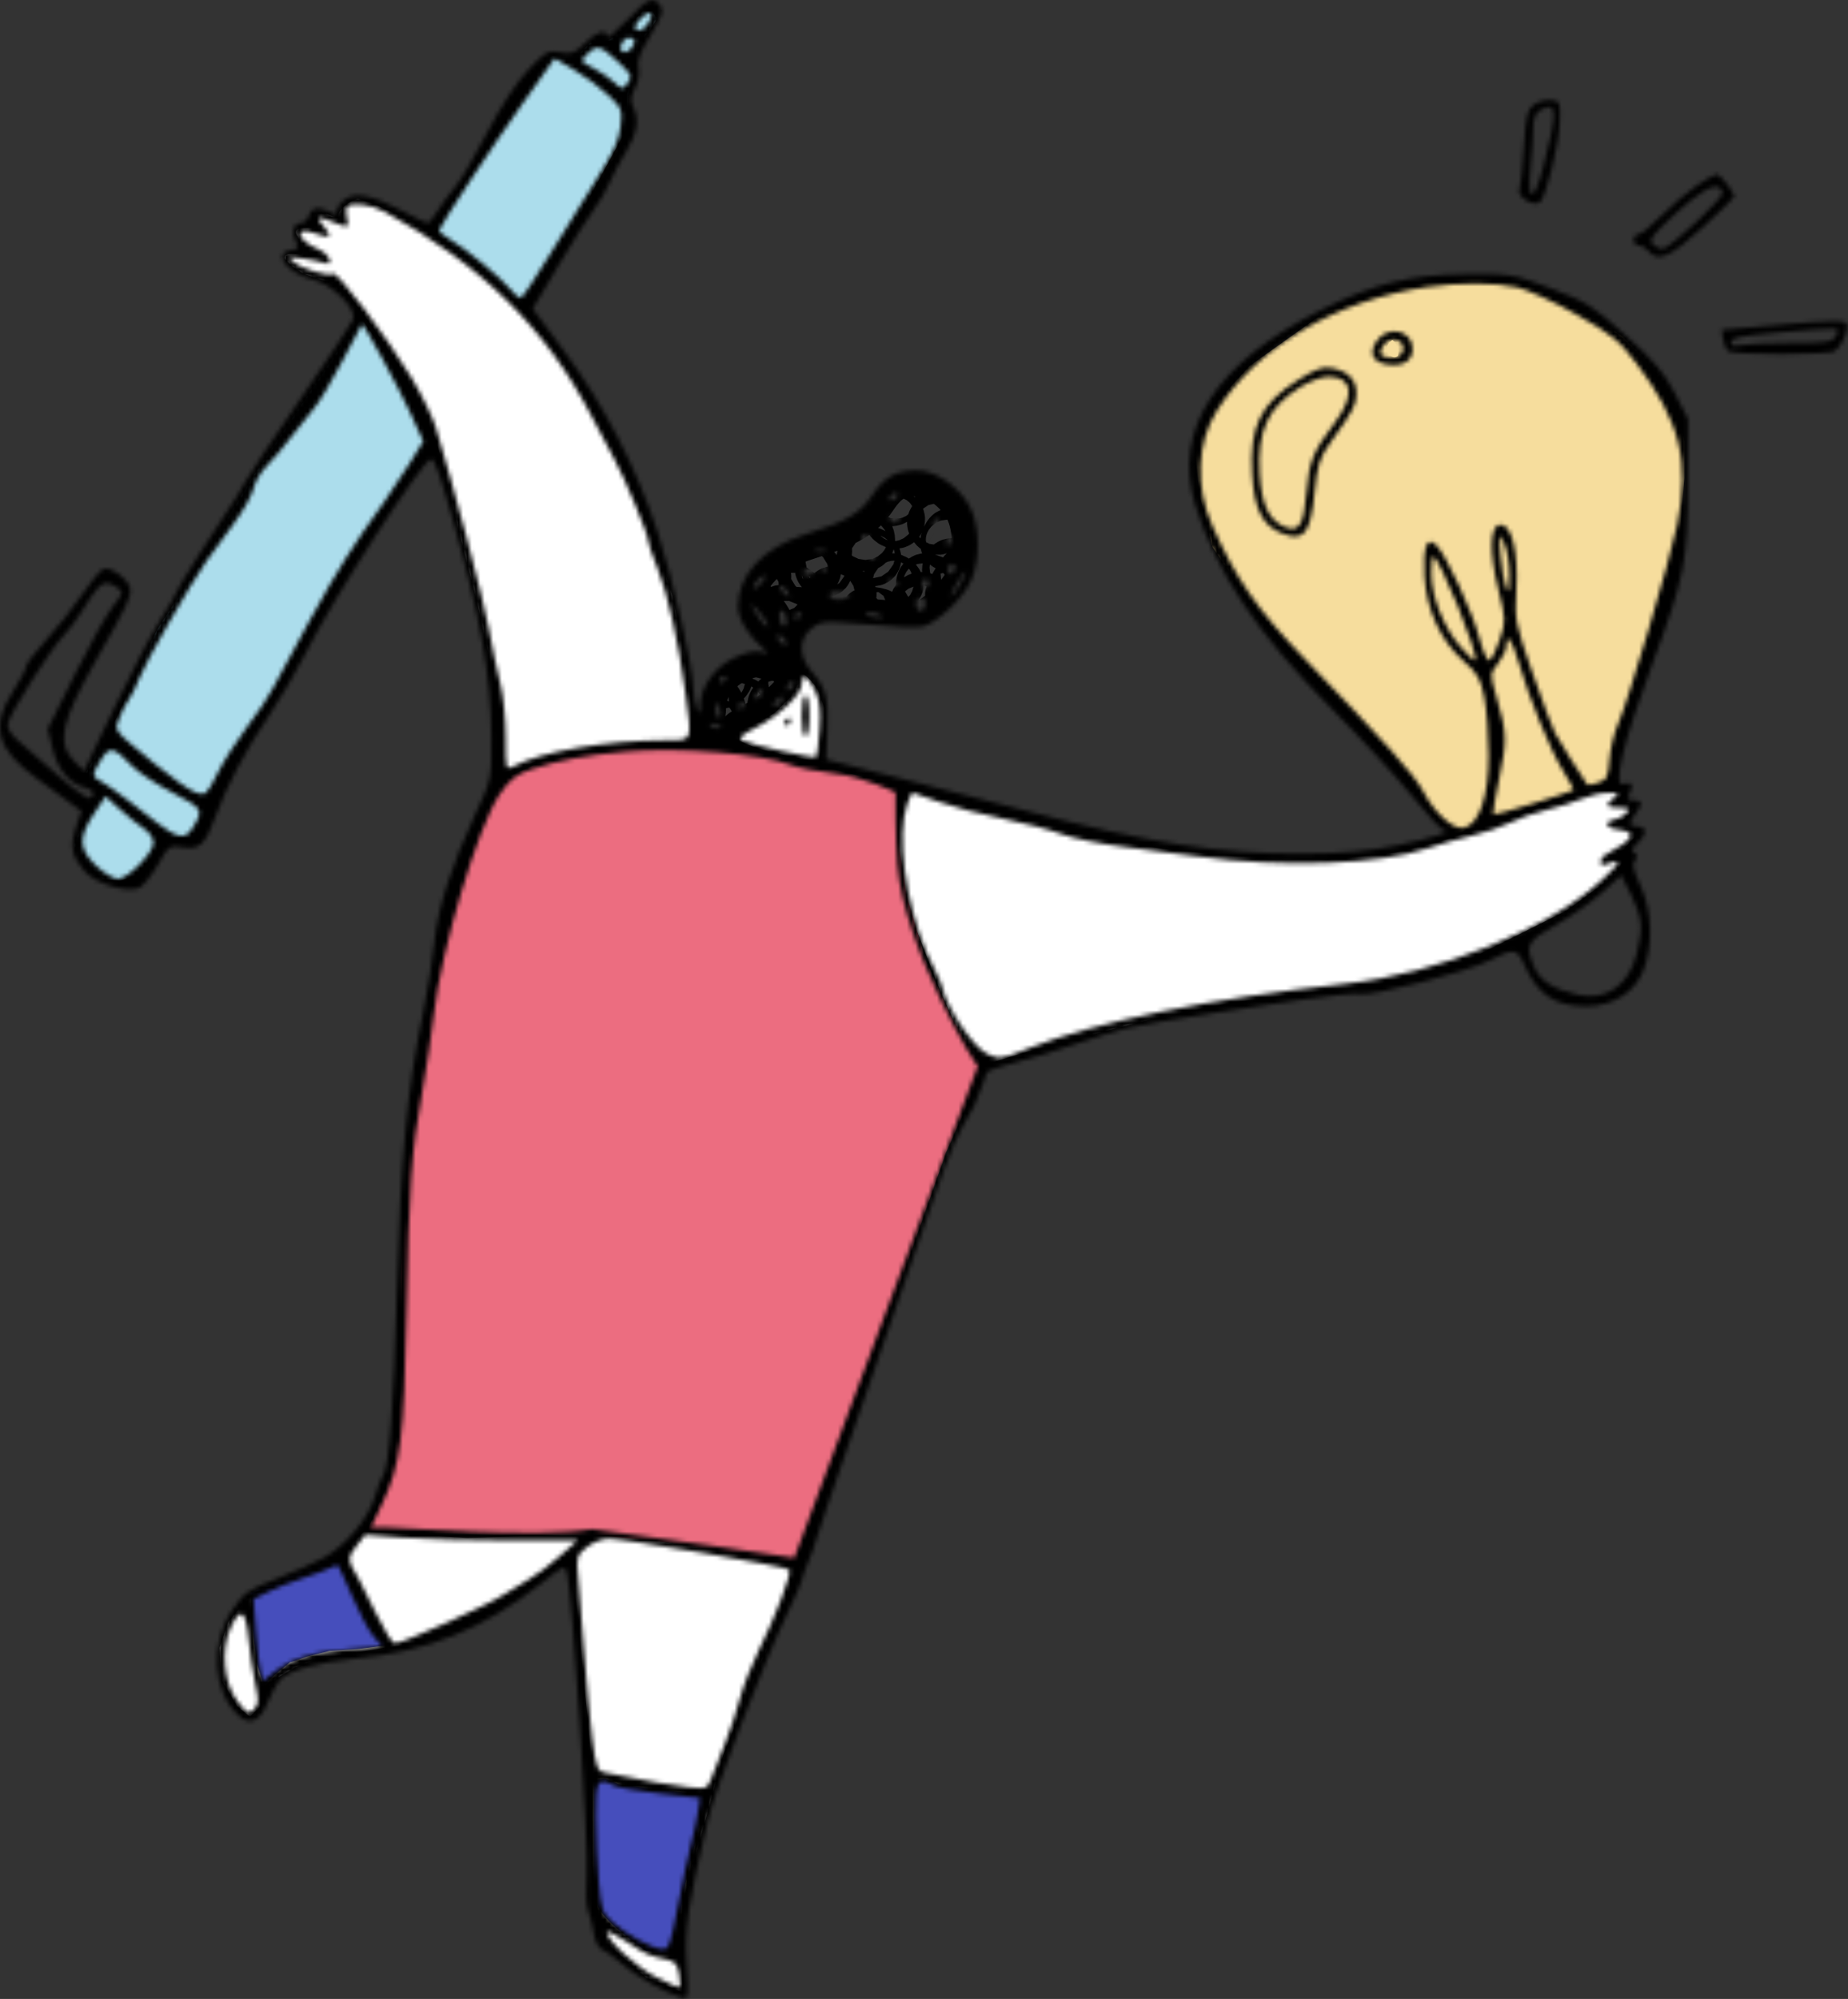
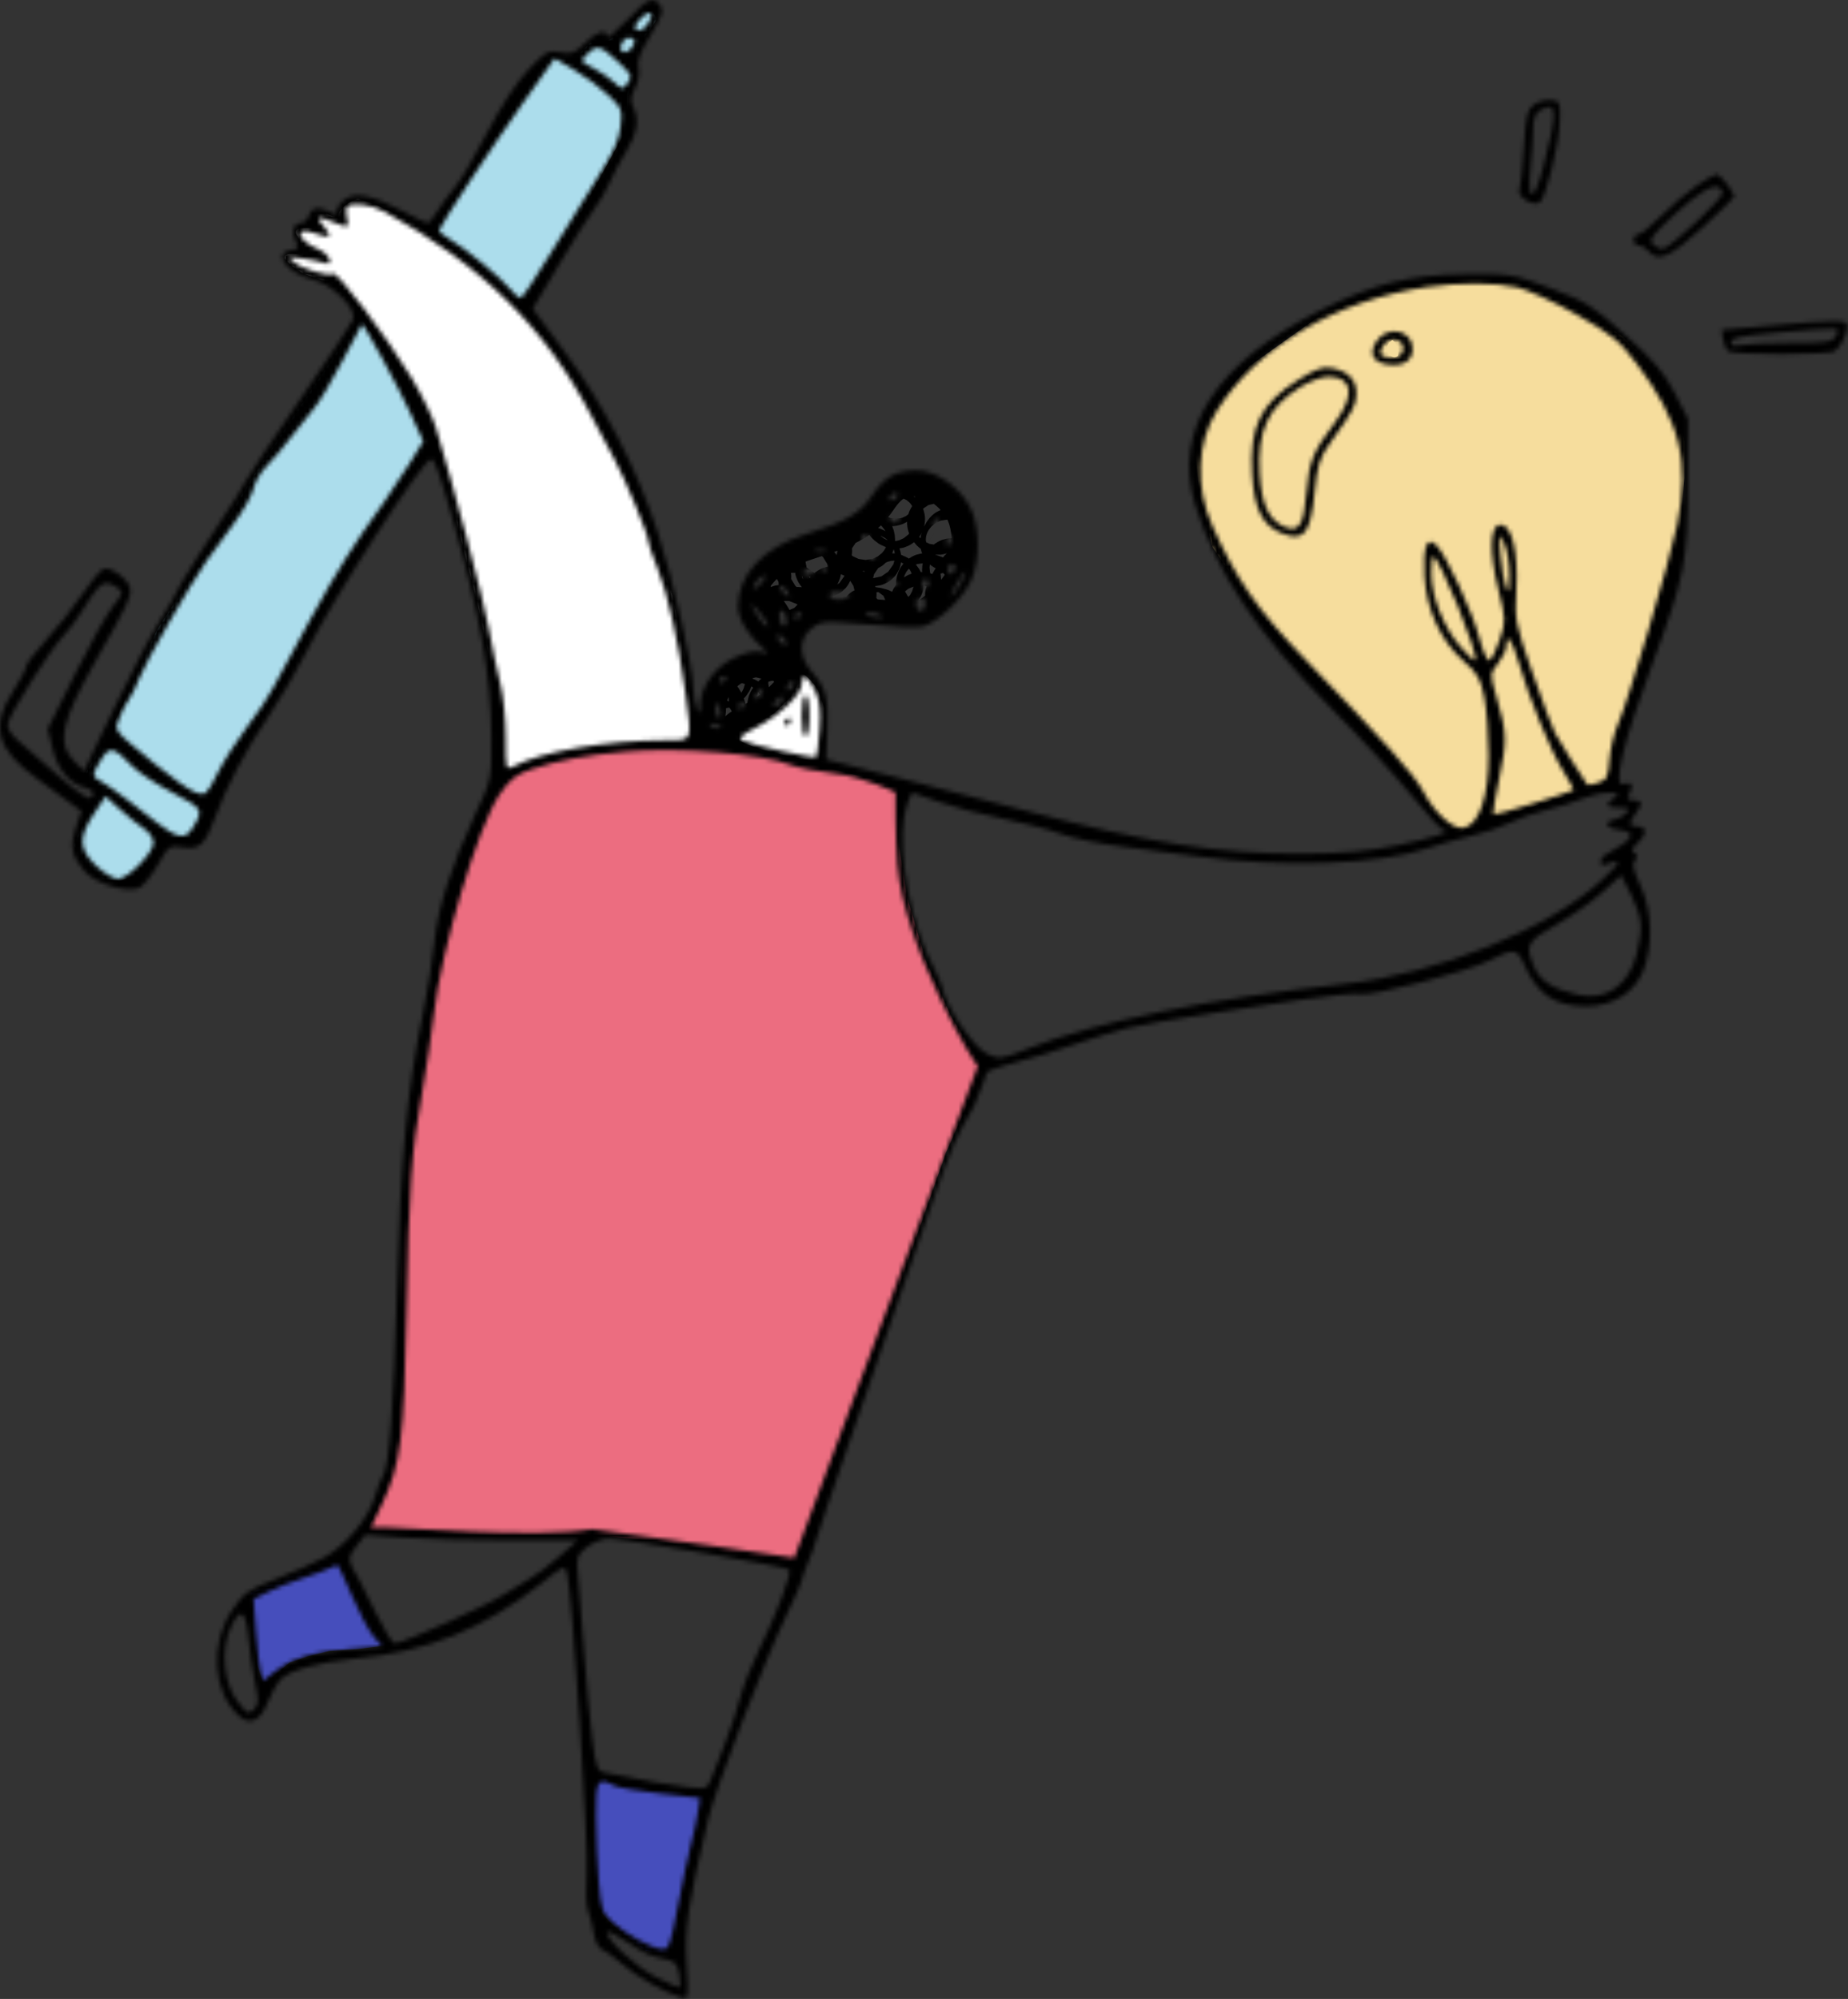
<svg xmlns="http://www.w3.org/2000/svg" width="429" height="464" viewBox="0 0 429 464" fill="none">
  <rect x="0" y="0" width="429" height="464" fill="#333333" stroke="none" />
  <g clip-path="url(#clip0_1196_3581)">
    <path d="M77.381 65.692L74.337 64.822L70.422 63.517L67.812 61.778L66.507 60.473C66.217 60.183 65.811 59.516 66.507 59.168C67.203 58.82 69.117 59.023 69.987 59.168L70.422 58.298L69.987 56.993L69.117 54.818C68.682 54.383 68.16 53.426 69.552 53.078C70.944 52.73 72.451 52.934 73.031 53.078V50.904C73.031 50.469 73.118 49.599 73.466 49.599H75.641L79.066 50.883C78.639 50.705 78.12 50.064 79.121 48.729C80.165 47.337 82.166 46.409 83.035 46.119L86.95 47.424L95.649 51.339L107.828 59.603L116.962 67.432L123.487 74.392L132.186 85.266L139.145 96.575L145.235 109.188L151.759 125.282L156.109 138.33L159.153 153.554L160.893 167.473C161.241 170.256 160.168 172.112 159.588 172.692L155.674 173.127H150.019L143.93 173.562L139.145 173.997L133.926 174.432L129.576 175.737C128.561 175.737 125.748 176.085 122.617 177.477C119.485 178.869 116.962 179.217 116.092 179.217L115.657 175.302L116.092 169.213L115.222 160.078L113.048 150.074L110.438 138.33L106.958 124.847L101.304 102.229L97.389 93.965L92.605 84.831L86.08 75.261L80.861 68.302L77.381 65.692Z" fill="white" />
-     <path d="M217.437 184.436L210.043 183.131L208.738 187.916V199.66L211.348 212.274L218.307 230.107L222.222 238.806L225.702 244.026L228.746 247.07L238.75 244.026L251.799 240.546L267.023 236.631L285.726 232.717L302.254 230.542L318.348 228.802L339.226 223.583L363.584 211.404L374.893 203.139L376.632 200.095V197.485L380.112 193.57L377.502 191.831L375.762 190.961C376.777 190.381 378.894 188.873 379.242 187.481C379.59 186.089 376.777 186.031 375.328 186.176L377.502 183.131C377.067 183.276 375.675 183.392 373.588 182.696C371.5 182 366.918 183.856 364.888 184.871L350.1 190.091L334.441 195.31L324.002 197.92L308.344 199.66L286.596 198.79L269.633 197.05L254.844 194.44L243.535 191.396L228.746 187.481L217.437 184.436Z" fill="white" />
-     <path d="M53 376.5L57.5 371L78 362L84.5 355.5L108.5 357L137.5 356L151 357.5L186 363L178.5 381.5L168 407L158.5 441.5L158 452L158.5 462.5L150 459L139.5 450L137.5 432V410.5L134 373.5L132 361L117.5 371.5L96 381.5L89 382.5L74 385L68.5 387L61 391.5L60.5 396L58 398.5L55 396L51.5 390L51 382.5L53 376.5Z" fill="white" />
    <path d="M89.562 345.371L85.213 355.375L114.79 356.245H137.843L154.806 357.985L184.818 363.204L196.127 332.322L208.306 299.7L219.615 267.513L228.314 247.94L220.92 236.196L214.831 222.712L210.481 207.924L208.741 196.615V188.351L210.481 183.131C206.421 181.826 193.083 178.173 172.205 173.997C162.114 171.909 160.751 172.257 161.331 172.692H149.152L139.148 173.997L126.099 176.607L116.53 180.956L112.18 189.221L103.481 214.448L98.262 244.46L94.782 268.818L93.042 296.655V322.318L91.737 335.802L89.562 345.371Z" fill="#EC6D80" />
    <path d="M140.452 412.79L137.842 413.225V435.407L138.712 442.367C139.002 443.237 140.713 445.846 145.236 449.326C149.76 452.806 150.311 453.096 150.021 452.806L155.675 453.676L157.415 451.936V447.586L159.155 437.147L162.634 422.794L163.939 416.704L149.586 414.964L143.496 414.094L140.452 412.79Z" fill="#464EBC" />
    <path d="M126.966 13.497L100.434 53.514L118.267 68.737L121.747 70.912L132.186 54.383L146.104 28.721L145.669 25.676V22.197L146.974 18.717V14.802C147.119 13.642 148.018 10.54 150.454 7.408C152.89 4.276 152.629 3.783 152.194 3.928L151.324 2.188H149.584L144.799 7.408L140.015 10.018H136.97L133.491 13.497L128.271 13.062L126.966 13.497Z" fill="#ACDDEC" />
    <path d="M86.95 78.306L83.905 73.957L78.251 81.786L59.113 110.058L46.934 130.066L36.495 146.16L26.056 168.778L19.096 180.957L23.011 182.696C23.011 183.276 22.315 185.741 19.531 190.961C16.748 196.18 17.212 196.905 17.791 196.615L19.531 200.095L23.881 204.009L27.796 204.444L31.71 203.139L36.495 197.485L39.539 194.875L43.889 195.31L46.064 193.135L48.239 187.046L52.588 177.912L59.547 167.908L67.377 154.424L73.901 142.245L79.991 131.806L86.08 123.107L94.779 110.058L99.999 103.099L96.519 95.27L93.039 89.18L90.43 83.526L86.95 78.306Z" fill="#ACDDEC" />
    <path d="M58.244 369.729C65.899 366.597 74.773 362.914 78.252 361.464L81.732 366.249L84.777 373.208L89.996 381.907L83.037 382.777L76.512 383.212L71.293 384.517C70.133 384.952 67.726 385.822 67.378 385.822C62.486 389.736 61.288 391.153 61.276 391.435L61.289 391.477C61.28 391.467 61.275 391.454 61.276 391.435L59.549 385.822L58.679 378.428C58.534 376.978 58.244 371.468 58.244 369.729Z" fill="#464EBC" />
    <path d="M172.639 169.213C169.159 170.605 170.029 171.242 170.899 171.387C171.624 172.112 175.336 173.997 184.383 175.737C193.43 177.477 191.922 177.042 190.037 176.607L191.342 170.083V164.428L190.037 160.514C189.602 159.644 188.211 157.556 186.123 156.164C185.079 156.164 185.108 157.904 185.253 158.774L183.513 161.818L180.033 165.298C179.018 166.023 176.119 167.821 172.639 169.213Z" fill="white" />
    <path d="M312.5 164.5C322.1 174.1 327.167 180.833 328.5 183L331.5 187.5L335 191L338 193.5L355 187.5L374 181.5L375 175C375.667 172.333 377.7 165.2 380.5 158C383.3 150.8 385 144.333 385.5 142L389.5 130L391 111V102.5L390 97.5L386.5 91.5L381.5 83L376.5 78L368.5 72.5L357 67L348.5 64.5H338L322.5 67L307.5 72.5L290 85L280.5 95.5L277.5 105.5L278.5 115L281.5 127L290 139.5C293.5 143.833 302.9 154.9 312.5 164.5Z" fill="#F6DD9D" />
    <mask id="path-2-inside-1_1196_3581" fill="white">
      <path fill-rule="evenodd" clip-rule="evenodd" d="M145.741 4.525C143.091 7.307 140.915 9.094 140.905 8.495C140.872 6.596 138.5 7.318 135.757 10.061C133.472 12.346 132.683 12.636 130.078 12.147C127.262 11.619 126.747 11.903 122.649 16.236C119.904 19.14 116.29 24.656 113.046 30.896C110.186 36.398 106.843 42.061 105.617 43.48C104.392 44.899 102.595 47.346 101.624 48.917C100.653 50.488 99.597 51.773 99.276 51.772C98.957 51.771 96.351 50.534 93.485 49.023C86.511 45.348 82.721 44.536 80.21 46.182C79.133 46.887 78.252 48.057 78.252 48.779C78.252 49.81 77.889 49.901 76.57 49.194C74.005 47.822 72.338 48.111 71.728 50.034C71.424 50.991 70.602 51.774 69.902 51.774C68.141 51.774 67.492 53.899 68.615 55.995C69.408 57.477 69.263 57.785 67.662 58.021C63.057 58.698 66.519 63.383 72.794 64.963C77.281 66.093 82.901 71.718 81.978 74.155C81.656 75.002 76.168 83.285 69.78 92.56C63.393 101.835 57.542 110.643 56.778 112.133C56.015 113.623 54.177 116.604 52.697 118.757C48.853 124.344 40.846 137.127 40.846 137.678C40.846 137.934 39.214 140.726 37.219 143.885C35.224 147.044 30.422 156.225 26.548 164.289L19.504 178.95L17.126 176.573C13.07 172.517 14.183 167.535 22.366 153.119C29.557 140.452 30.484 138.511 30.215 136.678C29.901 134.541 25.707 131.421 24.019 132.068C23.302 132.344 21.052 135.04 19.019 138.059C16.986 141.079 13.236 145.823 10.686 148.602C8.135 151.38 6.049 154.133 6.049 154.721C6.049 155.307 4.679 157.914 3.004 160.513C-2.206 168.602 -0.78 173.921 8.387 180.581C11.169 182.601 14.674 185.163 16.178 186.276L18.913 188.298L17.648 191.97C16.153 196.307 16.581 198.603 19.538 202.117C21.899 204.923 28.903 207.213 32.059 206.212C33.024 205.906 35.032 203.523 36.523 200.918C39.176 196.28 39.302 196.19 42.444 196.693C46.304 197.31 47.631 196.068 49.961 189.656C52.511 182.635 57.208 173.755 62.315 166.299C64.935 162.473 68.963 155.594 71.267 151.012C77.657 138.3 98.222 106.579 100.073 106.579C100.862 106.579 102.028 109.786 104.815 119.627C111.584 143.523 113.962 156.755 114.043 170.952C114.1 180.937 114.093 180.971 110.437 188.786C104.833 200.764 101.669 210.637 100.822 218.795C100.4 222.864 99.247 230.107 98.259 234.891C94.505 253.073 93.004 268.843 92.171 298.83C91.389 327.021 90.356 340.653 88.85 342.665C88.451 343.196 87.658 345.27 87.085 347.273C85.631 352.363 80.212 358.863 75.14 361.602C72.785 362.873 67.726 365.118 63.899 366.59C57.639 368.998 56.636 369.714 53.918 373.715C48.633 381.495 49.348 392.752 55.48 398.297C58.023 400.598 60.431 399.458 62.15 395.141C62.953 393.126 64.21 390.808 64.944 389.99C66.946 387.76 73.737 385.808 82.325 384.995C99.276 383.389 112.215 378.159 125.786 367.429C131.113 363.216 131.13 363.21 131.667 365.349C132.852 370.069 136.659 428.364 136.202 434.771C135.937 438.488 136.074 442.402 136.507 443.471C136.941 444.538 137.538 446.9 137.835 448.72C138.154 450.682 138.972 452.245 139.847 452.561C140.658 452.855 142.775 454.387 144.552 455.965C147.681 458.744 154.128 462.406 157.999 463.604C159.871 464.183 159.885 464.107 159.396 455.903C158.894 447.492 159.67 442.275 164.386 422.359C166.125 415.017 177.379 385.672 182.657 374.716C184.563 370.76 186.122 367.188 186.122 366.775C186.122 366.364 186.778 364.511 187.58 362.658C188.382 360.805 189.149 358.702 189.284 357.985C189.419 357.267 193.882 344.153 199.2 328.842C204.52 313.532 211.846 292.393 215.479 281.867C221.694 263.864 221.789 264.469 226.157 256.639C228.748 250.55 228.721 249.885 229.007 249.074C229.35 248.101 236.071 246.651 241.969 244.828C246.898 243.306 253.542 241.152 256.733 240.042C262.014 238.206 269.17 236.949 302.926 231.93C309.036 231.022 314.785 230.475 315.701 230.715C318.197 231.367 340.649 225.555 345.838 222.913C351.573 219.993 352.175 220.088 353.991 224.193C356.923 230.823 361.086 233.587 368.138 233.587C374.407 233.587 379.54 230.361 381.52 225.178C383.789 219.237 383.512 211.398 380.831 205.618C379.122 201.936 378.798 200.453 379.541 199.71C380.285 198.966 380.258 198.546 379.433 198.037C378.6 197.522 378.761 196.97 380.093 195.763C382.342 193.729 382.352 191.83 380.114 191.83C378.062 191.83 377.968 191.135 379.707 188.837C381.44 186.545 381.312 185.741 379.213 185.741C377.754 185.741 377.595 185.456 378.313 184.115C379.319 182.236 378.74 181.305 376.984 181.979C374.223 183.039 376.705 172.558 383.616 153.989C391.014 134.111 391.818 130.063 391.839 112.584L391.858 97.277L388.813 91.317C386.376 86.547 384.094 83.855 377.391 77.847C369.734 70.984 368.238 70.046 359.993 66.929C351.152 63.586 350.753 63.52 340.098 63.626C327.413 63.753 318.769 65.898 306.795 71.887C282.27 84.156 272.157 99.742 277.439 117.132C282.105 132.498 292.122 147.473 309.073 164.428C315.769 171.126 324.161 180.228 327.723 184.654C331.284 189.079 334.645 192.713 335.19 192.726C337.896 192.799 332.497 194.54 324.389 196.21C317.618 197.605 311.983 198.101 302.256 198.156C283.295 198.262 266.397 195.642 238.317 188.245C230.901 186.291 217.396 182.804 208.305 180.496L191.777 176.302L192.067 169.494C192.386 162.04 191.73 159.622 188.359 155.811C184.571 151.531 185.678 146.362 190.771 144.548C191.653 144.234 196.756 144.434 202.111 144.991C207.466 145.55 212.92 145.738 214.231 145.409C217.596 144.564 223.512 138.965 225.385 134.851C227.571 130.052 227.507 122.274 225.245 117.841C222.766 112.984 217.269 109.185 212.742 109.201C207.928 109.219 205.345 110.688 202.388 115.092C199.614 119.222 196.54 121.005 187.026 124.006C177.165 127.116 171.333 133.352 171.333 140.787C171.333 143.691 173.68 147.541 177.418 150.772C178.536 151.738 178.423 151.819 176.656 151.33C175.317 150.957 173.123 151.438 170.453 152.689C165.921 154.812 162.68 159.331 162.573 163.676C162.519 165.854 162.418 165.949 161.764 164.428C161.353 163.471 160.989 161.485 160.955 160.015C160.828 154.458 156.305 134.565 152.624 123.381C147.753 108.578 140.22 94.016 130.961 81.506L123.672 71.656L129.62 61.644C132.892 56.137 136.59 50.293 137.837 48.658C139.085 47.022 140.681 44.306 141.385 42.62C142.089 40.936 143.83 37.664 145.255 35.348C147.947 30.974 148.482 27.622 146.95 24.757C146.289 23.524 146.409 22.393 147.403 20.472C148.186 18.958 148.528 16.966 148.216 15.727C147.824 14.16 148.558 12.17 150.976 8.253C153.493 4.175 154.063 2.585 153.389 1.516C151.777 -1.038 150.599 -0.575 145.741 4.525ZM148.359 4.712C147.312 5.868 147.158 6.548 147.847 6.974C148.389 7.309 149.38 6.858 150.051 5.973C152.391 2.884 150.97 1.826 148.359 4.712ZM144.396 9.963C143.213 12.173 145.438 13.028 146.78 10.878C147.549 9.646 147.492 9.198 146.513 8.822C145.813 8.554 144.881 9.056 144.396 9.963ZM136.236 12.614C134.673 14.193 134.708 14.276 137.541 15.709C139.141 16.518 141.364 18.016 142.479 19.036C144.467 20.856 144.53 20.859 145.727 19.222C146.836 17.706 146.617 17.249 143.337 14.22C139.283 10.478 138.52 10.306 136.236 12.614ZM121.113 24.34C114.536 33.632 102.634 51.696 101.949 53.427C101.825 53.742 103 54.733 104.559 55.631C108.041 57.635 116.396 64.552 118.549 67.213C119.421 68.291 120.449 69.172 120.833 69.172C121.218 69.172 124.193 64.769 127.444 59.386C130.696 54.003 135.652 46.019 138.457 41.644C142.289 35.666 143.676 32.638 144.039 29.465C144.498 25.44 144.363 25.091 141.181 22.056C139.345 20.304 135.794 17.676 133.292 16.217L128.741 13.563L121.113 24.34ZM356.107 24.298C354.541 25.406 354.211 26.787 353.764 34.133C353.478 38.834 353.012 43.282 352.73 44.018C352.081 45.707 356.223 48.175 357.524 46.874C358.964 45.434 361.805 33.941 362.05 28.562C362.27 23.738 362.179 23.49 360.106 23.255C358.909 23.119 357.11 23.589 356.107 24.298ZM357.365 25.697C356.461 26.224 355.93 27.67 355.93 29.599C355.93 31.283 355.66 35.35 355.33 38.638C354.487 47.035 356.039 47.196 358.207 38.936C361.725 25.534 361.578 23.238 357.365 25.697ZM393.964 43.024C391.849 44.432 388.175 47.564 385.801 49.983C383.426 52.404 380.98 54.383 380.364 54.383C379.747 54.383 379.244 54.971 379.244 55.688C379.244 56.406 379.783 56.993 380.443 56.993C381.101 56.993 382.128 57.58 382.723 58.298C384.9 60.921 387.661 59.727 395.047 52.967C399.034 49.317 402.405 46.056 402.538 45.72C402.839 44.955 399.362 40.465 398.468 40.465C398.106 40.465 396.079 41.617 393.964 43.024ZM392.638 46.409C390.295 48.286 387.089 51.178 385.513 52.835C383.021 55.457 382.819 55.99 383.961 56.938C384.684 57.537 385.677 57.893 386.168 57.728C388.341 56.998 400.014 45.99 399.85 44.824C399.509 42.413 396.914 42.983 392.638 46.409ZM80.588 47.988C80.278 48.298 80.255 49.473 80.538 50.598C81.14 52.997 80.904 53.048 76.92 51.383C73.592 49.993 73.161 50.382 75.348 52.798C77.29 54.945 76.536 55.44 73.226 54.19C68.095 52.253 68.761 55.734 73.931 57.875C76.577 58.971 77.74 62.001 75.132 60.999C74.372 60.708 72.121 60.248 70.13 59.977C66.714 59.512 66.605 59.562 68.221 60.866C70.226 62.483 76.204 64.246 77.329 63.551C78.309 62.945 89.787 78.163 95.508 87.653C97.889 91.603 100.435 96.792 101.167 99.184C105.239 112.504 112.31 139.39 113.523 146.16C114.295 150.466 115.482 156.126 116.162 158.739C116.842 161.351 117.399 166.943 117.399 171.166C117.399 178.686 117.436 178.823 119.218 177.869C125.593 174.457 140.951 171.822 154.462 171.822C160.908 171.822 160.671 172.384 159.106 160.794C157.513 149.001 154.976 137.654 152.676 132.041C151.455 129.06 150.455 126.109 150.455 125.484C150.455 124.043 145.025 110.925 142.684 106.713C141.713 104.965 139.293 100.406 137.307 96.581C126.757 76.268 111.863 61.544 89.379 49.196C86.236 47.471 81.725 46.851 80.588 47.988ZM331.237 66.63C310.094 69.731 291.79 80.521 282.485 95.365C277.844 102.772 277.426 112.949 281.396 121.926C286.866 134.292 292.028 141.724 303.089 153.146C321.259 171.91 328.47 179.968 330.337 183.593C332.979 188.721 337.501 192.761 339.897 192.135C343.424 191.213 345.593 184.786 345.58 175.302C345.574 170.757 345.126 164.743 344.585 161.938C343.745 157.588 343.05 156.354 339.858 153.545C334.439 148.774 331.131 141.614 330.688 133.689C330.3 126.767 331.277 124.329 333.519 126.624C335.73 128.888 341.85 142.109 343.371 147.91C344.187 151.019 345.252 153.438 345.738 153.284C346.224 153.13 347.298 150.992 348.124 148.534C349.572 144.227 349.562 143.805 347.862 136.976C345.659 128.121 345.851 121.802 348.323 121.802C350.958 121.802 352.483 128.081 351.992 136.907C351.606 143.846 351.78 144.737 355.744 156.13C358.031 162.7 360.394 169.017 360.997 170.167C361.837 171.768 367.048 180.103 368.479 182.134C368.599 182.304 369.731 182.098 370.996 181.676C373.026 180.999 373.333 180.377 373.608 176.39C373.781 173.905 374.691 170.129 375.634 168C377.987 162.679 387.59 130.32 389.333 121.838C392.358 107.114 390.005 97.75 379.925 84.396C375.873 79.026 374.228 77.683 366.011 73.027C360.887 70.123 354.691 67.284 352.244 66.72C347.272 65.572 338.7 65.536 331.237 66.63ZM410.561 75.618L399.687 76.566L399.994 78.741C400.163 79.937 400.75 81.204 401.299 81.555C401.848 81.907 407.386 82.194 413.606 82.194C419.825 82.194 425.345 81.907 425.871 81.555C427.166 80.691 428.829 77.428 428.829 75.754C428.829 74.174 427.264 74.163 410.561 75.618ZM79.528 83.72C77.152 88.372 74.006 93.558 72.537 95.246C71.069 96.934 68.72 99.875 67.317 101.782C65.916 103.69 63.554 106.483 62.07 107.99C60.586 109.496 59.127 111.95 58.829 113.442C58.53 114.935 56.417 118.666 54.133 121.734C51.849 124.802 49.073 128.617 47.964 130.212C44.045 135.846 33.865 153.575 32.445 157.237C31.654 159.278 30.545 161.536 29.981 162.253C29.415 162.971 28.439 164.856 27.811 166.443C26.482 169.8 25.917 169.046 35.991 177.371C39.78 180.502 43.992 183.451 45.351 183.925C47.755 184.763 47.897 184.641 50.507 179.469C51.983 176.544 55.117 171.639 57.471 168.568C59.824 165.497 62.458 161.549 63.325 159.792C64.19 158.036 68.159 150.727 72.143 143.55C78.817 131.529 81.475 127.312 89.364 116.232C90.93 114.033 93.572 110.029 95.234 107.337L98.258 102.44L95.231 95.799C92.642 90.119 84.531 75.261 84.019 75.261C83.926 75.261 81.905 79.067 79.528 83.72ZM411.648 77.285C404.041 77.953 401.862 78.427 401.862 79.414C401.862 80.306 402.444 80.528 403.819 80.159C404.895 79.871 410.167 79.629 415.532 79.623C424.392 79.612 425.374 79.451 426.219 77.871C427.298 75.856 427.737 75.873 411.648 77.285ZM319.517 79.264C317.599 82.19 318.809 84.295 322.626 84.672C325.929 84.999 327.919 83.613 327.919 80.984C327.919 76.579 322.062 75.38 319.517 79.264ZM320.981 80.441C320.216 81.87 320.283 82.35 321.306 82.742C323.562 83.608 325.744 82.704 325.744 80.904C325.744 78.441 322.234 78.1 320.981 80.441ZM301.25 88.256C292.6 93.726 290.05 98.988 290.691 110.051C291.17 118.322 293.105 122.097 297.779 123.876C302.735 125.762 304.203 123.859 305.173 114.288C305.829 107.82 306.332 106.246 308.879 102.687C314.208 95.237 314.86 93.993 314.866 91.272C314.871 88.139 312.92 86.145 309.161 85.439C307.055 85.044 305.397 85.634 301.25 88.256ZM301.712 89.932C294.304 94.63 291.815 100.017 292.421 110.039C292.833 116.856 294.458 120.507 297.791 122.104C301.455 123.86 302.658 122.16 303.284 114.338C303.855 107.215 304.83 104.8 309.783 98.24C314.673 91.762 314.097 87.44 308.342 87.44C306.856 87.44 303.873 88.562 301.712 89.932ZM206.565 115.278C206.269 115.756 206.419 116.148 206.897 116.148C207.376 116.148 208.009 115.756 208.305 115.278C208.601 114.799 208.451 114.408 207.973 114.408C207.494 114.408 206.861 114.799 206.565 115.278ZM206.565 120.497C206.861 120.976 207.471 121.367 207.921 121.367C208.372 121.367 208.74 120.976 208.74 120.497C208.74 120.019 208.129 119.627 207.384 119.627C206.638 119.627 206.269 120.019 206.565 120.497ZM216.569 121.316C216.569 121.766 216.961 122.376 217.439 122.672C217.918 122.968 218.309 122.599 218.309 121.853C218.309 121.108 217.918 120.497 217.439 120.497C216.961 120.497 216.569 120.865 216.569 121.316ZM200.041 125.282C200.041 125.999 200.432 126.587 200.911 126.587C201.389 126.587 201.781 125.999 201.781 125.282C201.781 124.564 201.389 123.977 200.911 123.977C200.432 123.977 200.041 124.564 200.041 125.282ZM219.734 125.282C219.459 125.999 219.613 126.587 220.076 126.587C220.54 126.587 220.919 125.999 220.919 125.282C220.919 124.564 220.765 123.977 220.577 123.977C220.389 123.977 220.01 124.564 219.734 125.282ZM348.324 128.823C348.551 131.728 349.118 135.055 349.582 136.217C350.283 137.972 350.429 137.52 350.443 133.546C350.451 130.914 349.885 127.587 349.185 126.152C347.949 123.618 347.924 123.698 348.324 128.823ZM189.384 128.032C189.983 128.274 190.961 128.274 191.559 128.032C192.158 127.791 191.668 127.594 190.472 127.594C189.276 127.594 188.787 127.791 189.384 128.032ZM201.781 129.196C201.781 129.675 202.196 130.066 202.702 130.066C203.208 130.066 203.381 129.675 203.085 129.196C202.79 128.718 202.376 128.326 202.164 128.326C201.953 128.326 201.781 128.718 201.781 129.196ZM332.268 133.078C332.268 138.327 335.092 145.515 338.903 149.967C340.631 151.986 342.217 153.464 342.428 153.253C343.46 152.221 334.139 129.196 332.691 129.196C332.459 129.196 332.268 130.943 332.268 133.078ZM190.472 131.806C190.472 132.285 190.887 132.676 191.393 132.676C191.899 132.676 192.072 132.285 191.777 131.806C191.481 131.328 191.067 130.936 190.855 130.936C190.644 130.936 190.472 131.328 190.472 131.806ZM220.049 132.292C220.049 133.038 220.44 133.407 220.919 133.111C221.397 132.815 221.789 132.205 221.789 131.755C221.789 131.304 221.397 130.936 220.919 130.936C220.44 130.936 220.049 131.547 220.049 132.292ZM186.557 132.676C186.261 133.154 186.607 133.546 187.324 133.546C188.042 133.546 188.871 133.154 189.167 132.676C189.463 132.198 189.117 131.806 188.4 131.806C187.682 131.806 186.853 132.198 186.557 132.676ZM221.873 135.773C220.868 137.476 220.441 138.626 220.923 138.328C221.866 137.745 224.69 132.676 224.071 132.676C223.868 132.676 222.878 134.07 221.873 135.773ZM175.666 134.872C175.06 135.601 174.74 136.372 174.953 136.585C175.166 136.799 176.001 136.203 176.809 135.26C177.615 134.318 177.936 133.546 177.521 133.546C177.105 133.546 176.271 134.143 175.666 134.872ZM206.13 135.286C206.13 135.764 206.741 136.156 207.486 136.156C208.232 136.156 208.601 135.764 208.305 135.286C208.009 134.807 207.399 134.416 206.949 134.416C206.498 134.416 206.13 134.807 206.13 135.286ZM213.959 135.772C213.959 136.518 214.351 136.886 214.829 136.591C215.308 136.295 215.699 135.685 215.699 135.234C215.699 134.784 215.308 134.416 214.829 134.416C214.351 134.416 213.959 135.027 213.959 135.772ZM22.421 136.808C21.708 137.645 20.195 139.896 19.059 141.81C17.922 143.724 15.913 146.383 14.595 147.72C11.905 150.446 2.535 165.244 1.856 167.837C1.551 169.004 2.358 170.334 4.499 172.192C6.194 173.663 10.389 177.324 13.822 180.326C17.255 183.328 20.433 185.556 20.886 185.276C22.304 184.4 21.787 183.34 19.683 182.812C16.164 181.928 13.318 178.478 12.173 173.707L11.089 169.189L17.365 156.585C20.816 149.653 24.796 142.527 26.209 140.75C28.604 137.735 28.674 137.442 27.251 136.402C25.189 134.894 23.962 134.998 22.421 136.808ZM180.903 136.485C180.903 136.665 181.498 137.307 182.227 137.912C183.335 138.832 183.463 138.778 183.004 137.583C182.536 136.364 180.903 135.509 180.903 136.485ZM192.695 137.816C191.964 139 194.793 139.742 196.418 138.793C197.214 138.329 197.67 137.908 197.431 137.857C194.21 137.183 193.093 137.173 192.695 137.816ZM212.86 139.286C212.075 140.069 213.155 142.307 214.051 141.754C214.479 141.489 214.829 140.709 214.829 140.019C214.829 138.738 213.793 138.352 212.86 139.286ZM174.666 140.94C176.07 143.687 178.235 146.254 178.265 145.208C178.281 144.684 177.277 143.119 176.035 141.728C174.704 140.239 174.142 139.915 174.666 140.94ZM180.903 143.012C180.903 143.969 181.294 144.994 181.773 145.29C182.251 145.586 182.642 145.045 182.642 144.088C182.642 143.131 182.251 142.106 181.773 141.81C181.294 141.514 180.903 142.055 180.903 143.012ZM184.382 143.166C184.382 143.673 184.774 143.846 185.252 143.55C185.731 143.254 186.122 142.84 186.122 142.629C186.122 142.417 185.731 142.245 185.252 142.245C184.774 142.245 184.382 142.66 184.382 143.166ZM200.911 142.578C200.911 142.762 201.877 143.097 203.059 143.323C204.241 143.549 205.001 143.399 204.748 142.99C204.303 142.269 200.911 141.906 200.911 142.578ZM180.92 148.79C181.525 149.519 182.2 149.937 182.419 149.719C183.022 149.115 181.796 147.465 180.745 147.465C180.167 147.465 180.234 147.964 180.92 148.79ZM349.667 149.957C349.667 150.849 348.81 152.669 347.761 154.001C345.869 156.407 345.868 156.46 347.387 161.73C349.833 170.213 349.89 171.799 348.068 180.522C347.118 185.067 346.472 188.919 346.632 189.081C346.879 189.332 364.251 184.029 365.22 183.409C365.401 183.292 364.366 181.323 362.922 179.032C360.028 174.447 355.017 162.238 352.554 153.772C351.011 148.472 349.667 146.695 349.667 149.957ZM166.984 157.955C166.984 158.461 167.375 158.634 167.854 158.339C168.332 158.043 168.724 157.629 168.724 157.417C168.724 157.206 168.332 157.034 167.854 157.034C167.375 157.034 166.984 157.449 166.984 157.955ZM186.122 158.745C186.122 161.128 180.835 166.167 175.496 168.872C172.049 170.618 171.324 171.313 172.345 171.885C174.048 172.838 189.009 176.185 189.476 175.717C189.67 175.523 190.022 172.672 190.258 169.383C190.584 164.826 190.326 162.644 189.175 160.218C187.522 156.734 186.122 156.059 186.122 158.745ZM183.223 158.484C182.903 158.802 182.642 159.468 182.642 159.963C182.642 160.507 183.048 160.456 183.672 159.832C184.238 159.266 184.499 158.6 184.252 158.353C184.005 158.106 183.541 158.165 183.223 158.484ZM175.683 160.948C175.058 161.701 174.974 162.253 175.484 162.253C175.969 162.253 176.592 161.666 176.868 160.948C177.143 160.231 177.232 159.643 177.067 159.643C176.902 159.643 176.279 160.231 175.683 160.948ZM180.05 162.667C179.364 163.494 179.298 163.993 179.875 163.993C180.926 163.993 182.152 162.343 181.549 161.739C181.33 161.521 180.656 161.938 180.05 162.667ZM186.122 166.168C186.122 168.799 186.514 170.952 186.992 170.952C187.47 170.952 187.862 168.799 187.862 166.168C187.862 163.536 187.47 161.383 186.992 161.383C186.514 161.383 186.122 163.536 186.122 166.168ZM166.114 164.863C166.114 165.82 166.469 166.603 166.902 166.603C167.336 166.603 167.486 165.82 167.236 164.863C166.986 163.906 166.631 163.123 166.447 163.123C166.264 163.123 166.114 163.906 166.114 164.863ZM171.333 164.044C171.333 164.551 171.725 164.724 172.203 164.428C172.682 164.132 173.073 163.718 173.073 163.507C173.073 163.295 172.682 163.123 172.203 163.123C171.725 163.123 171.333 163.538 171.333 164.044ZM182.207 167.473C181.912 167.951 182.085 168.343 182.591 168.343C183.097 168.343 183.512 167.951 183.512 167.473C183.512 166.994 183.34 166.603 183.129 166.603C182.917 166.603 182.503 166.994 182.207 167.473ZM165.042 168.489C165.549 168.995 166.475 169.237 167.103 169.028C167.755 168.811 167.36 168.417 166.184 168.109C164.737 167.73 164.397 167.843 165.042 168.489ZM23.455 176.362C21.283 179.923 21.288 180.235 23.525 181.433C24.525 181.968 27.201 183.841 29.473 185.596C31.743 187.35 34.938 189.817 36.571 191.077C41.013 194.504 42.987 194.859 44.493 192.505C47.389 187.981 47.263 187.74 40.039 183.981C36.287 182.029 32.095 179.267 30.724 177.843C26.376 173.326 25.424 173.132 23.455 176.362ZM145.236 174.473C135.92 175.288 129.38 176.523 123.159 178.642C119.753 179.801 118.334 180.945 115.965 184.436C110.96 191.812 102.46 220.225 100.743 235.31C100.225 239.865 99.02 247.897 98.066 253.16C95.528 267.151 94.936 275.409 94.358 304.92C93.789 333.958 93.043 339.823 88.756 348.986L86.173 354.505H89.065C92.411 354.505 125.228 357.115 137.407 354.94C148.281 356.245 184.383 361.602 184.383 361.602C184.383 361.602 227.009 247.07 227.026 247.334C227.127 248.807 209.826 220.286 208.305 200.53C207.808 194.065 207.87 183.932 207.87 183.932C207.87 183.932 200.354 180.29 193.951 179.577C189.884 179.123 185.148 178.198 183.425 177.521C176.867 174.944 157.505 173.398 145.236 174.473ZM210.565 186.741C208.119 193.756 210.161 209.363 215.044 220.973C216.252 223.843 218.396 227.562 218.746 229.237C219.645 233.543 225.708 242.978 229.193 244.641C231.975 245.967 232.342 245.916 238.897 243.297C254.018 237.257 281.279 231.708 312.285 228.361C333.855 226.032 359.575 215.638 371.849 204.29C376.457 200.03 376.661 199.175 372.719 200.641C371.085 201.249 371.171 199.226 372.817 198.344C379.439 194.794 380.228 193.103 375.52 192.55C372.742 192.224 372.249 190.658 374.797 190.256C375.738 190.107 376.976 189.423 377.547 188.734C378.415 187.689 378.136 187.481 375.87 187.481C372.791 187.481 372.476 186.882 374.677 185.212C376.042 184.176 375.904 184.053 373.344 184.029C371.774 184.013 369.034 184.628 367.255 185.396C365.476 186.162 361.757 187.335 358.991 188.001C356.225 188.668 352.416 190.002 350.528 190.965C348.639 191.929 344.639 193.287 341.638 193.983C338.638 194.68 334.028 195.993 331.394 196.9C320.401 200.686 297.563 201.484 277.898 198.768C274.549 198.305 267.111 197.346 261.37 196.636C255.628 195.926 248.836 194.54 246.275 193.557C243.715 192.574 237.669 190.992 232.839 190.039C228.009 189.088 221.371 187.34 218.087 186.155C214.802 184.97 211.982 184.001 211.818 184.001C211.654 184.001 211.09 185.234 210.565 186.741ZM21.801 188.918C18.159 194.416 18.279 197.151 22.324 200.966C24.098 202.64 26.368 204.009 27.366 204.009C29.701 204.009 35.626 197.97 35.626 195.591C35.626 194.59 34.615 193.108 33.38 192.298C32.144 191.489 29.642 189.479 27.819 187.831L24.504 184.837L21.801 188.918ZM372.017 207.057C369.716 209.175 364.921 212.565 361.36 214.591C354.395 218.554 353.988 219.316 356.122 224.423C357.476 227.662 360.521 229.605 366.265 230.896C372.918 232.39 378.189 228.683 379.994 221.24C381.439 215.283 381.239 213.138 378.745 207.87C377.514 205.268 376.438 203.155 376.353 203.174C376.269 203.193 374.317 204.941 372.017 207.057ZM82.705 358.922C80.578 361.652 80.612 362.056 83.366 366.684C83.793 367.402 85.611 371.022 87.406 374.731C89.201 378.439 91.105 381.473 91.638 381.473C93.401 381.473 113.421 372.509 116.964 370.132C118.877 368.849 121.618 367.17 123.053 366.403C124.488 365.636 127.556 363.329 129.869 361.278L134.075 357.55H118.125C109.353 357.55 98.26 357.261 93.476 356.907L84.777 356.264L82.705 358.922ZM136.228 359.11C133.91 360.965 133.776 361.415 134.202 365.848C134.453 368.461 135.092 376.47 135.619 383.647C136.147 390.824 137.002 399.929 137.519 403.879C138.339 410.146 138.697 411.111 140.325 411.442C150.235 413.461 155.941 414.462 159.723 414.844C164.121 415.289 164.225 415.245 165.239 412.521C165.807 410.994 167.214 407.396 168.366 404.525C169.517 401.655 171.042 397.055 171.755 394.305C172.468 391.553 174.367 386.66 175.975 383.431C180.024 375.3 183.909 365.051 183.209 364.35C182.486 363.628 144.911 357.158 141.321 357.138C139.886 357.13 137.594 358.018 136.228 359.11ZM76.513 364.021C75.795 364.413 73.055 365.429 70.423 366.276C67.792 367.123 64.114 368.577 62.252 369.506L58.865 371.196L59.424 378.726C59.731 382.869 60.221 387.125 60.512 388.187L61.043 390.117L63.835 387.986C67.876 384.904 72.453 383.533 81.09 382.816L88.713 382.184L86.657 379.74C85.525 378.396 83.269 374.13 81.643 370.261C80.017 366.392 78.492 363.245 78.252 363.267C78.013 363.289 77.23 363.628 76.513 364.021ZM53.483 377.94C51.181 383.046 51.929 390.746 55.137 394.952C57.347 397.85 57.717 398.031 58.932 396.816C60.075 395.672 60.128 394.776 59.279 390.863C58.728 388.33 58.021 383.614 57.706 380.385C57.044 373.588 55.777 372.854 53.483 377.94ZM138.346 421.706C138.384 426.131 138.679 432.919 139.001 436.787C139.531 443.144 139.839 444.047 142.195 446.161C145.337 448.982 151.075 452.132 153.59 452.417C155.263 452.606 155.584 451.757 157.346 442.494C158.406 436.922 159.791 430.405 160.423 428.013C161.055 425.621 161.779 422.246 162.031 420.513L162.489 417.361L153.264 416.323C148.19 415.752 143.355 414.919 142.519 414.472C138.712 412.435 138.272 413.196 138.346 421.706ZM140.886 448.504C140.886 450.425 147.707 456.629 152.448 459.023C155.277 460.451 157.701 461.495 157.835 461.344C157.969 461.193 157.885 459.794 157.647 458.234C157.313 456.042 156.695 455.283 154.923 454.891C150.533 453.92 149.977 453.673 145.446 450.689C142.938 449.037 140.886 448.054 140.886 448.504Z" />
    </mask>
    <path fill-rule="evenodd" clip-rule="evenodd" d="M145.741 4.525C143.091 7.307 140.915 9.094 140.905 8.495C140.872 6.596 138.5 7.318 135.757 10.061C133.472 12.346 132.683 12.636 130.078 12.147C127.262 11.619 126.747 11.903 122.649 16.236C119.904 19.14 116.29 24.656 113.046 30.896C110.186 36.398 106.843 42.061 105.617 43.48C104.392 44.899 102.595 47.346 101.624 48.917C100.653 50.488 99.597 51.773 99.276 51.772C98.957 51.771 96.351 50.534 93.485 49.023C86.511 45.348 82.721 44.536 80.21 46.182C79.133 46.887 78.252 48.057 78.252 48.779C78.252 49.81 77.889 49.901 76.57 49.194C74.005 47.822 72.338 48.111 71.728 50.034C71.424 50.991 70.602 51.774 69.902 51.774C68.141 51.774 67.492 53.899 68.615 55.995C69.408 57.477 69.263 57.785 67.662 58.021C63.057 58.698 66.519 63.383 72.794 64.963C77.281 66.093 82.901 71.718 81.978 74.155C81.656 75.002 76.168 83.285 69.78 92.56C63.393 101.835 57.542 110.643 56.778 112.133C56.015 113.623 54.177 116.604 52.697 118.757C48.853 124.344 40.846 137.127 40.846 137.678C40.846 137.934 39.214 140.726 37.219 143.885C35.224 147.044 30.422 156.225 26.548 164.289L19.504 178.95L17.126 176.573C13.07 172.517 14.183 167.535 22.366 153.119C29.557 140.452 30.484 138.511 30.215 136.678C29.901 134.541 25.707 131.421 24.019 132.068C23.302 132.344 21.052 135.04 19.019 138.059C16.986 141.079 13.236 145.823 10.686 148.602C8.135 151.38 6.049 154.133 6.049 154.721C6.049 155.307 4.679 157.914 3.004 160.513C-2.206 168.602 -0.78 173.921 8.387 180.581C11.169 182.601 14.674 185.163 16.178 186.276L18.913 188.298L17.648 191.97C16.153 196.307 16.581 198.603 19.538 202.117C21.899 204.923 28.903 207.213 32.059 206.212C33.024 205.906 35.032 203.523 36.523 200.918C39.176 196.28 39.302 196.19 42.444 196.693C46.304 197.31 47.631 196.068 49.961 189.656C52.511 182.635 57.208 173.755 62.315 166.299C64.935 162.473 68.963 155.594 71.267 151.012C77.657 138.3 98.222 106.579 100.073 106.579C100.862 106.579 102.028 109.786 104.815 119.627C111.584 143.523 113.962 156.755 114.043 170.952C114.1 180.937 114.093 180.971 110.437 188.786C104.833 200.764 101.669 210.637 100.822 218.795C100.4 222.864 99.247 230.107 98.259 234.891C94.505 253.073 93.004 268.843 92.171 298.83C91.389 327.021 90.356 340.653 88.85 342.665C88.451 343.196 87.658 345.27 87.085 347.273C85.631 352.363 80.212 358.863 75.14 361.602C72.785 362.873 67.726 365.118 63.899 366.59C57.639 368.998 56.636 369.714 53.918 373.715C48.633 381.495 49.348 392.752 55.48 398.297C58.023 400.598 60.431 399.458 62.15 395.141C62.953 393.126 64.21 390.808 64.944 389.99C66.946 387.76 73.737 385.808 82.325 384.995C99.276 383.389 112.215 378.159 125.786 367.429C131.113 363.216 131.13 363.21 131.667 365.349C132.852 370.069 136.659 428.364 136.202 434.771C135.937 438.488 136.074 442.402 136.507 443.471C136.941 444.538 137.538 446.9 137.835 448.72C138.154 450.682 138.972 452.245 139.847 452.561C140.658 452.855 142.775 454.387 144.552 455.965C147.681 458.744 154.128 462.406 157.999 463.604C159.871 464.183 159.885 464.107 159.396 455.903C158.894 447.492 159.67 442.275 164.386 422.359C166.125 415.017 177.379 385.672 182.657 374.716C184.563 370.76 186.122 367.188 186.122 366.775C186.122 366.364 186.778 364.511 187.58 362.658C188.382 360.805 189.149 358.702 189.284 357.985C189.419 357.267 193.882 344.153 199.2 328.842C204.52 313.532 211.846 292.393 215.479 281.867C221.694 263.864 221.789 264.469 226.157 256.639C228.748 250.55 228.721 249.885 229.007 249.074C229.35 248.101 236.071 246.651 241.969 244.828C246.898 243.306 253.542 241.152 256.733 240.042C262.014 238.206 269.17 236.949 302.926 231.93C309.036 231.022 314.785 230.475 315.701 230.715C318.197 231.367 340.649 225.555 345.838 222.913C351.573 219.993 352.175 220.088 353.991 224.193C356.923 230.823 361.086 233.587 368.138 233.587C374.407 233.587 379.54 230.361 381.52 225.178C383.789 219.237 383.512 211.398 380.831 205.618C379.122 201.936 378.798 200.453 379.541 199.71C380.285 198.966 380.258 198.546 379.433 198.037C378.6 197.522 378.761 196.97 380.093 195.763C382.342 193.729 382.352 191.83 380.114 191.83C378.062 191.83 377.968 191.135 379.707 188.837C381.44 186.545 381.312 185.741 379.213 185.741C377.754 185.741 377.595 185.456 378.313 184.115C379.319 182.236 378.74 181.305 376.984 181.979C374.223 183.039 376.705 172.558 383.616 153.989C391.014 134.111 391.818 130.063 391.839 112.584L391.858 97.277L388.813 91.317C386.376 86.547 384.094 83.855 377.391 77.847C369.734 70.984 368.238 70.046 359.993 66.929C351.152 63.586 350.753 63.52 340.098 63.626C327.413 63.753 318.769 65.898 306.795 71.887C282.27 84.156 272.157 99.742 277.439 117.132C282.105 132.498 292.122 147.473 309.073 164.428C315.769 171.126 324.161 180.228 327.723 184.654C331.284 189.079 334.645 192.713 335.19 192.726C337.896 192.799 332.497 194.54 324.389 196.21C317.618 197.605 311.983 198.101 302.256 198.156C283.295 198.262 266.397 195.642 238.317 188.245C230.901 186.291 217.396 182.804 208.305 180.496L191.777 176.302L192.067 169.494C192.386 162.04 191.73 159.622 188.359 155.811C184.571 151.531 185.678 146.362 190.771 144.548C191.653 144.234 196.756 144.434 202.111 144.991C207.466 145.55 212.92 145.738 214.231 145.409C217.596 144.564 223.512 138.965 225.385 134.851C227.571 130.052 227.507 122.274 225.245 117.841C222.766 112.984 217.269 109.185 212.742 109.201C207.928 109.219 205.345 110.688 202.388 115.092C199.614 119.222 196.54 121.005 187.026 124.006C177.165 127.116 171.333 133.352 171.333 140.787C171.333 143.691 173.68 147.541 177.418 150.772C178.536 151.738 178.423 151.819 176.656 151.33C175.317 150.957 173.123 151.438 170.453 152.689C165.921 154.812 162.68 159.331 162.573 163.676C162.519 165.854 162.418 165.949 161.764 164.428C161.353 163.471 160.989 161.485 160.955 160.015C160.828 154.458 156.305 134.565 152.624 123.381C147.753 108.578 140.22 94.016 130.961 81.506L123.672 71.656L129.62 61.644C132.892 56.137 136.59 50.293 137.837 48.658C139.085 47.022 140.681 44.306 141.385 42.62C142.089 40.936 143.83 37.664 145.255 35.348C147.947 30.974 148.482 27.622 146.95 24.757C146.289 23.524 146.409 22.393 147.403 20.472C148.186 18.958 148.528 16.966 148.216 15.727C147.824 14.16 148.558 12.17 150.976 8.253C153.493 4.175 154.063 2.585 153.389 1.516C151.777 -1.038 150.599 -0.575 145.741 4.525ZM148.359 4.712C147.312 5.868 147.158 6.548 147.847 6.974C148.389 7.309 149.38 6.858 150.051 5.973C152.391 2.884 150.97 1.826 148.359 4.712ZM144.396 9.963C143.213 12.173 145.438 13.028 146.78 10.878C147.549 9.646 147.492 9.198 146.513 8.822C145.813 8.554 144.881 9.056 144.396 9.963ZM136.236 12.614C134.673 14.193 134.708 14.276 137.541 15.709C139.141 16.518 141.364 18.016 142.479 19.036C144.467 20.856 144.53 20.859 145.727 19.222C146.836 17.706 146.617 17.249 143.337 14.22C139.283 10.478 138.52 10.306 136.236 12.614ZM121.113 24.34C114.536 33.632 102.634 51.696 101.949 53.427C101.825 53.742 103 54.733 104.559 55.631C108.041 57.635 116.396 64.552 118.549 67.213C119.421 68.291 120.449 69.172 120.833 69.172C121.218 69.172 124.193 64.769 127.444 59.386C130.696 54.003 135.652 46.019 138.457 41.644C142.289 35.666 143.676 32.638 144.039 29.465C144.498 25.44 144.363 25.091 141.181 22.056C139.345 20.304 135.794 17.676 133.292 16.217L128.741 13.563L121.113 24.34ZM356.107 24.298C354.541 25.406 354.211 26.787 353.764 34.133C353.478 38.834 353.012 43.282 352.73 44.018C352.081 45.707 356.223 48.175 357.524 46.874C358.964 45.434 361.805 33.941 362.05 28.562C362.27 23.738 362.179 23.49 360.106 23.255C358.909 23.119 357.11 23.589 356.107 24.298ZM357.365 25.697C356.461 26.224 355.93 27.67 355.93 29.599C355.93 31.283 355.66 35.35 355.33 38.638C354.487 47.035 356.039 47.196 358.207 38.936C361.725 25.534 361.578 23.238 357.365 25.697ZM393.964 43.024C391.849 44.432 388.175 47.564 385.801 49.983C383.426 52.404 380.98 54.383 380.364 54.383C379.747 54.383 379.244 54.971 379.244 55.688C379.244 56.406 379.783 56.993 380.443 56.993C381.101 56.993 382.128 57.58 382.723 58.298C384.9 60.921 387.661 59.727 395.047 52.967C399.034 49.317 402.405 46.056 402.538 45.72C402.839 44.955 399.362 40.465 398.468 40.465C398.106 40.465 396.079 41.617 393.964 43.024ZM392.638 46.409C390.295 48.286 387.089 51.178 385.513 52.835C383.021 55.457 382.819 55.99 383.961 56.938C384.684 57.537 385.677 57.893 386.168 57.728C388.341 56.998 400.014 45.99 399.85 44.824C399.509 42.413 396.914 42.983 392.638 46.409ZM80.588 47.988C80.278 48.298 80.255 49.473 80.538 50.598C81.14 52.997 80.904 53.048 76.92 51.383C73.592 49.993 73.161 50.382 75.348 52.798C77.29 54.945 76.536 55.44 73.226 54.19C68.095 52.253 68.761 55.734 73.931 57.875C76.577 58.971 77.74 62.001 75.132 60.999C74.372 60.708 72.121 60.248 70.13 59.977C66.714 59.512 66.605 59.562 68.221 60.866C70.226 62.483 76.204 64.246 77.329 63.551C78.309 62.945 89.787 78.163 95.508 87.653C97.889 91.603 100.435 96.792 101.167 99.184C105.239 112.504 112.31 139.39 113.523 146.16C114.295 150.466 115.482 156.126 116.162 158.739C116.842 161.351 117.399 166.943 117.399 171.166C117.399 178.686 117.436 178.823 119.218 177.869C125.593 174.457 140.951 171.822 154.462 171.822C160.908 171.822 160.671 172.384 159.106 160.794C157.513 149.001 154.976 137.654 152.676 132.041C151.455 129.06 150.455 126.109 150.455 125.484C150.455 124.043 145.025 110.925 142.684 106.713C141.713 104.965 139.293 100.406 137.307 96.581C126.757 76.268 111.863 61.544 89.379 49.196C86.236 47.471 81.725 46.851 80.588 47.988ZM331.237 66.63C310.094 69.731 291.79 80.521 282.485 95.365C277.844 102.772 277.426 112.949 281.396 121.926C286.866 134.292 292.028 141.724 303.089 153.146C321.259 171.91 328.47 179.968 330.337 183.593C332.979 188.721 337.501 192.761 339.897 192.135C343.424 191.213 345.593 184.786 345.58 175.302C345.574 170.757 345.126 164.743 344.585 161.938C343.745 157.588 343.05 156.354 339.858 153.545C334.439 148.774 331.131 141.614 330.688 133.689C330.3 126.767 331.277 124.329 333.519 126.624C335.73 128.888 341.85 142.109 343.371 147.91C344.187 151.019 345.252 153.438 345.738 153.284C346.224 153.13 347.298 150.992 348.124 148.534C349.572 144.227 349.562 143.805 347.862 136.976C345.659 128.121 345.851 121.802 348.323 121.802C350.958 121.802 352.483 128.081 351.992 136.907C351.606 143.846 351.78 144.737 355.744 156.13C358.031 162.7 360.394 169.017 360.997 170.167C361.837 171.768 367.048 180.103 368.479 182.134C368.599 182.304 369.731 182.098 370.996 181.676C373.026 180.999 373.333 180.377 373.608 176.39C373.781 173.905 374.691 170.129 375.634 168C377.987 162.679 387.59 130.32 389.333 121.838C392.358 107.114 390.005 97.75 379.925 84.396C375.873 79.026 374.228 77.683 366.011 73.027C360.887 70.123 354.691 67.284 352.244 66.72C347.272 65.572 338.7 65.536 331.237 66.63ZM410.561 75.618L399.687 76.566L399.994 78.741C400.163 79.937 400.75 81.204 401.299 81.555C401.848 81.907 407.386 82.194 413.606 82.194C419.825 82.194 425.345 81.907 425.871 81.555C427.166 80.691 428.829 77.428 428.829 75.754C428.829 74.174 427.264 74.163 410.561 75.618ZM79.528 83.72C77.152 88.372 74.006 93.558 72.537 95.246C71.069 96.934 68.72 99.875 67.317 101.782C65.916 103.69 63.554 106.483 62.07 107.99C60.586 109.496 59.127 111.95 58.829 113.442C58.53 114.935 56.417 118.666 54.133 121.734C51.849 124.802 49.073 128.617 47.964 130.212C44.045 135.846 33.865 153.575 32.445 157.237C31.654 159.278 30.545 161.536 29.981 162.253C29.415 162.971 28.439 164.856 27.811 166.443C26.482 169.8 25.917 169.046 35.991 177.371C39.78 180.502 43.992 183.451 45.351 183.925C47.755 184.763 47.897 184.641 50.507 179.469C51.983 176.544 55.117 171.639 57.471 168.568C59.824 165.497 62.458 161.549 63.325 159.792C64.19 158.036 68.159 150.727 72.143 143.55C78.817 131.529 81.475 127.312 89.364 116.232C90.93 114.033 93.572 110.029 95.234 107.337L98.258 102.44L95.231 95.799C92.642 90.119 84.531 75.261 84.019 75.261C83.926 75.261 81.905 79.067 79.528 83.72ZM411.648 77.285C404.041 77.953 401.862 78.427 401.862 79.414C401.862 80.306 402.444 80.528 403.819 80.159C404.895 79.871 410.167 79.629 415.532 79.623C424.392 79.612 425.374 79.451 426.219 77.871C427.298 75.856 427.737 75.873 411.648 77.285ZM319.517 79.264C317.599 82.19 318.809 84.295 322.626 84.672C325.929 84.999 327.919 83.613 327.919 80.984C327.919 76.579 322.062 75.38 319.517 79.264ZM320.981 80.441C320.216 81.87 320.283 82.35 321.306 82.742C323.562 83.608 325.744 82.704 325.744 80.904C325.744 78.441 322.234 78.1 320.981 80.441ZM301.25 88.256C292.6 93.726 290.05 98.988 290.691 110.051C291.17 118.322 293.105 122.097 297.779 123.876C302.735 125.762 304.203 123.859 305.173 114.288C305.829 107.82 306.332 106.246 308.879 102.687C314.208 95.237 314.86 93.993 314.866 91.272C314.871 88.139 312.92 86.145 309.161 85.439C307.055 85.044 305.397 85.634 301.25 88.256ZM301.712 89.932C294.304 94.63 291.815 100.017 292.421 110.039C292.833 116.856 294.458 120.507 297.791 122.104C301.455 123.86 302.658 122.16 303.284 114.338C303.855 107.215 304.83 104.8 309.783 98.24C314.673 91.762 314.097 87.44 308.342 87.44C306.856 87.44 303.873 88.562 301.712 89.932ZM206.565 115.278C206.269 115.756 206.419 116.148 206.897 116.148C207.376 116.148 208.009 115.756 208.305 115.278C208.601 114.799 208.451 114.408 207.973 114.408C207.494 114.408 206.861 114.799 206.565 115.278ZM206.565 120.497C206.861 120.976 207.471 121.367 207.921 121.367C208.372 121.367 208.74 120.976 208.74 120.497C208.74 120.019 208.129 119.627 207.384 119.627C206.638 119.627 206.269 120.019 206.565 120.497ZM216.569 121.316C216.569 121.766 216.961 122.376 217.439 122.672C217.918 122.968 218.309 122.599 218.309 121.853C218.309 121.108 217.918 120.497 217.439 120.497C216.961 120.497 216.569 120.865 216.569 121.316ZM200.041 125.282C200.041 125.999 200.432 126.587 200.911 126.587C201.389 126.587 201.781 125.999 201.781 125.282C201.781 124.564 201.389 123.977 200.911 123.977C200.432 123.977 200.041 124.564 200.041 125.282ZM219.734 125.282C219.459 125.999 219.613 126.587 220.076 126.587C220.54 126.587 220.919 125.999 220.919 125.282C220.919 124.564 220.765 123.977 220.577 123.977C220.389 123.977 220.01 124.564 219.734 125.282ZM348.324 128.823C348.551 131.728 349.118 135.055 349.582 136.217C350.283 137.972 350.429 137.52 350.443 133.546C350.451 130.914 349.885 127.587 349.185 126.152C347.949 123.618 347.924 123.698 348.324 128.823ZM189.384 128.032C189.983 128.274 190.961 128.274 191.559 128.032C192.158 127.791 191.668 127.594 190.472 127.594C189.276 127.594 188.787 127.791 189.384 128.032ZM201.781 129.196C201.781 129.675 202.196 130.066 202.702 130.066C203.208 130.066 203.381 129.675 203.085 129.196C202.79 128.718 202.376 128.326 202.164 128.326C201.953 128.326 201.781 128.718 201.781 129.196ZM332.268 133.078C332.268 138.327 335.092 145.515 338.903 149.967C340.631 151.986 342.217 153.464 342.428 153.253C343.46 152.221 334.139 129.196 332.691 129.196C332.459 129.196 332.268 130.943 332.268 133.078ZM190.472 131.806C190.472 132.285 190.887 132.676 191.393 132.676C191.899 132.676 192.072 132.285 191.777 131.806C191.481 131.328 191.067 130.936 190.855 130.936C190.644 130.936 190.472 131.328 190.472 131.806ZM220.049 132.292C220.049 133.038 220.44 133.407 220.919 133.111C221.397 132.815 221.789 132.205 221.789 131.755C221.789 131.304 221.397 130.936 220.919 130.936C220.44 130.936 220.049 131.547 220.049 132.292ZM186.557 132.676C186.261 133.154 186.607 133.546 187.324 133.546C188.042 133.546 188.871 133.154 189.167 132.676C189.463 132.198 189.117 131.806 188.4 131.806C187.682 131.806 186.853 132.198 186.557 132.676ZM221.873 135.773C220.868 137.476 220.441 138.626 220.923 138.328C221.866 137.745 224.69 132.676 224.071 132.676C223.868 132.676 222.878 134.07 221.873 135.773ZM175.666 134.872C175.06 135.601 174.74 136.372 174.953 136.585C175.166 136.799 176.001 136.203 176.809 135.26C177.615 134.318 177.936 133.546 177.521 133.546C177.105 133.546 176.271 134.143 175.666 134.872ZM206.13 135.286C206.13 135.764 206.741 136.156 207.486 136.156C208.232 136.156 208.601 135.764 208.305 135.286C208.009 134.807 207.399 134.416 206.949 134.416C206.498 134.416 206.13 134.807 206.13 135.286ZM213.959 135.772C213.959 136.518 214.351 136.886 214.829 136.591C215.308 136.295 215.699 135.685 215.699 135.234C215.699 134.784 215.308 134.416 214.829 134.416C214.351 134.416 213.959 135.027 213.959 135.772ZM22.421 136.808C21.708 137.645 20.195 139.896 19.059 141.81C17.922 143.724 15.913 146.383 14.595 147.72C11.905 150.446 2.535 165.244 1.856 167.837C1.551 169.004 2.358 170.334 4.499 172.192C6.194 173.663 10.389 177.324 13.822 180.326C17.255 183.328 20.433 185.556 20.886 185.276C22.304 184.4 21.787 183.34 19.683 182.812C16.164 181.928 13.318 178.478 12.173 173.707L11.089 169.189L17.365 156.585C20.816 149.653 24.796 142.527 26.209 140.75C28.604 137.735 28.674 137.442 27.251 136.402C25.189 134.894 23.962 134.998 22.421 136.808ZM180.903 136.485C180.903 136.665 181.498 137.307 182.227 137.912C183.335 138.832 183.463 138.778 183.004 137.583C182.536 136.364 180.903 135.509 180.903 136.485ZM192.695 137.816C191.964 139 194.793 139.742 196.418 138.793C197.214 138.329 197.67 137.908 197.431 137.857C194.21 137.183 193.093 137.173 192.695 137.816ZM212.86 139.286C212.075 140.069 213.155 142.307 214.051 141.754C214.479 141.489 214.829 140.709 214.829 140.019C214.829 138.738 213.793 138.352 212.86 139.286ZM174.666 140.94C176.07 143.687 178.235 146.254 178.265 145.208C178.281 144.684 177.277 143.119 176.035 141.728C174.704 140.239 174.142 139.915 174.666 140.94ZM180.903 143.012C180.903 143.969 181.294 144.994 181.773 145.29C182.251 145.586 182.642 145.045 182.642 144.088C182.642 143.131 182.251 142.106 181.773 141.81C181.294 141.514 180.903 142.055 180.903 143.012ZM184.382 143.166C184.382 143.673 184.774 143.846 185.252 143.55C185.731 143.254 186.122 142.84 186.122 142.629C186.122 142.417 185.731 142.245 185.252 142.245C184.774 142.245 184.382 142.66 184.382 143.166ZM200.911 142.578C200.911 142.762 201.877 143.097 203.059 143.323C204.241 143.549 205.001 143.399 204.748 142.99C204.303 142.269 200.911 141.906 200.911 142.578ZM180.92 148.79C181.525 149.519 182.2 149.937 182.419 149.719C183.022 149.115 181.796 147.465 180.745 147.465C180.167 147.465 180.234 147.964 180.92 148.79ZM349.667 149.957C349.667 150.849 348.81 152.669 347.761 154.001C345.869 156.407 345.868 156.46 347.387 161.73C349.833 170.213 349.89 171.799 348.068 180.522C347.118 185.067 346.472 188.919 346.632 189.081C346.879 189.332 364.251 184.029 365.22 183.409C365.401 183.292 364.366 181.323 362.922 179.032C360.028 174.447 355.017 162.238 352.554 153.772C351.011 148.472 349.667 146.695 349.667 149.957ZM166.984 157.955C166.984 158.461 167.375 158.634 167.854 158.339C168.332 158.043 168.724 157.629 168.724 157.417C168.724 157.206 168.332 157.034 167.854 157.034C167.375 157.034 166.984 157.449 166.984 157.955ZM186.122 158.745C186.122 161.128 180.835 166.167 175.496 168.872C172.049 170.618 171.324 171.313 172.345 171.885C174.048 172.838 189.009 176.185 189.476 175.717C189.67 175.523 190.022 172.672 190.258 169.383C190.584 164.826 190.326 162.644 189.175 160.218C187.522 156.734 186.122 156.059 186.122 158.745ZM183.223 158.484C182.903 158.802 182.642 159.468 182.642 159.963C182.642 160.507 183.048 160.456 183.672 159.832C184.238 159.266 184.499 158.6 184.252 158.353C184.005 158.106 183.541 158.165 183.223 158.484ZM175.683 160.948C175.058 161.701 174.974 162.253 175.484 162.253C175.969 162.253 176.592 161.666 176.868 160.948C177.143 160.231 177.232 159.643 177.067 159.643C176.902 159.643 176.279 160.231 175.683 160.948ZM180.05 162.667C179.364 163.494 179.298 163.993 179.875 163.993C180.926 163.993 182.152 162.343 181.549 161.739C181.33 161.521 180.656 161.938 180.05 162.667ZM186.122 166.168C186.122 168.799 186.514 170.952 186.992 170.952C187.47 170.952 187.862 168.799 187.862 166.168C187.862 163.536 187.47 161.383 186.992 161.383C186.514 161.383 186.122 163.536 186.122 166.168ZM166.114 164.863C166.114 165.82 166.469 166.603 166.902 166.603C167.336 166.603 167.486 165.82 167.236 164.863C166.986 163.906 166.631 163.123 166.447 163.123C166.264 163.123 166.114 163.906 166.114 164.863ZM171.333 164.044C171.333 164.551 171.725 164.724 172.203 164.428C172.682 164.132 173.073 163.718 173.073 163.507C173.073 163.295 172.682 163.123 172.203 163.123C171.725 163.123 171.333 163.538 171.333 164.044ZM182.207 167.473C181.912 167.951 182.085 168.343 182.591 168.343C183.097 168.343 183.512 167.951 183.512 167.473C183.512 166.994 183.34 166.603 183.129 166.603C182.917 166.603 182.503 166.994 182.207 167.473ZM165.042 168.489C165.549 168.995 166.475 169.237 167.103 169.028C167.755 168.811 167.36 168.417 166.184 168.109C164.737 167.73 164.397 167.843 165.042 168.489ZM23.455 176.362C21.283 179.923 21.288 180.235 23.525 181.433C24.525 181.968 27.201 183.841 29.473 185.596C31.743 187.35 34.938 189.817 36.571 191.077C41.013 194.504 42.987 194.859 44.493 192.505C47.389 187.981 47.263 187.74 40.039 183.981C36.287 182.029 32.095 179.267 30.724 177.843C26.376 173.326 25.424 173.132 23.455 176.362ZM145.236 174.473C135.92 175.288 129.38 176.523 123.159 178.642C119.753 179.801 118.334 180.945 115.965 184.436C110.96 191.812 102.46 220.225 100.743 235.31C100.225 239.865 99.02 247.897 98.066 253.16C95.528 267.151 94.936 275.409 94.358 304.92C93.789 333.958 93.043 339.823 88.756 348.986L86.173 354.505H89.065C92.411 354.505 125.228 357.115 137.407 354.94C148.281 356.245 184.383 361.602 184.383 361.602C184.383 361.602 227.009 247.07 227.026 247.334C227.127 248.807 209.826 220.286 208.305 200.53C207.808 194.065 207.87 183.932 207.87 183.932C207.87 183.932 200.354 180.29 193.951 179.577C189.884 179.123 185.148 178.198 183.425 177.521C176.867 174.944 157.505 173.398 145.236 174.473ZM210.565 186.741C208.119 193.756 210.161 209.363 215.044 220.973C216.252 223.843 218.396 227.562 218.746 229.237C219.645 233.543 225.708 242.978 229.193 244.641C231.975 245.967 232.342 245.916 238.897 243.297C254.018 237.257 281.279 231.708 312.285 228.361C333.855 226.032 359.575 215.638 371.849 204.29C376.457 200.03 376.661 199.175 372.719 200.641C371.085 201.249 371.171 199.226 372.817 198.344C379.439 194.794 380.228 193.103 375.52 192.55C372.742 192.224 372.249 190.658 374.797 190.256C375.738 190.107 376.976 189.423 377.547 188.734C378.415 187.689 378.136 187.481 375.87 187.481C372.791 187.481 372.476 186.882 374.677 185.212C376.042 184.176 375.904 184.053 373.344 184.029C371.774 184.013 369.034 184.628 367.255 185.396C365.476 186.162 361.757 187.335 358.991 188.001C356.225 188.668 352.416 190.002 350.528 190.965C348.639 191.929 344.639 193.287 341.638 193.983C338.638 194.68 334.028 195.993 331.394 196.9C320.401 200.686 297.563 201.484 277.898 198.768C274.549 198.305 267.111 197.346 261.37 196.636C255.628 195.926 248.836 194.54 246.275 193.557C243.715 192.574 237.669 190.992 232.839 190.039C228.009 189.088 221.371 187.34 218.087 186.155C214.802 184.97 211.982 184.001 211.818 184.001C211.654 184.001 211.09 185.234 210.565 186.741ZM21.801 188.918C18.159 194.416 18.279 197.151 22.324 200.966C24.098 202.64 26.368 204.009 27.366 204.009C29.701 204.009 35.626 197.97 35.626 195.591C35.626 194.59 34.615 193.108 33.38 192.298C32.144 191.489 29.642 189.479 27.819 187.831L24.504 184.837L21.801 188.918ZM372.017 207.057C369.716 209.175 364.921 212.565 361.36 214.591C354.395 218.554 353.988 219.316 356.122 224.423C357.476 227.662 360.521 229.605 366.265 230.896C372.918 232.39 378.189 228.683 379.994 221.24C381.439 215.283 381.239 213.138 378.745 207.87C377.514 205.268 376.438 203.155 376.353 203.174C376.269 203.193 374.317 204.941 372.017 207.057ZM82.705 358.922C80.578 361.652 80.612 362.056 83.366 366.684C83.793 367.402 85.611 371.022 87.406 374.731C89.201 378.439 91.105 381.473 91.638 381.473C93.401 381.473 113.421 372.509 116.964 370.132C118.877 368.849 121.618 367.17 123.053 366.403C124.488 365.636 127.556 363.329 129.869 361.278L134.075 357.55H118.125C109.353 357.55 98.26 357.261 93.476 356.907L84.777 356.264L82.705 358.922ZM136.228 359.11C133.91 360.965 133.776 361.415 134.202 365.848C134.453 368.461 135.092 376.47 135.619 383.647C136.147 390.824 137.002 399.929 137.519 403.879C138.339 410.146 138.697 411.111 140.325 411.442C150.235 413.461 155.941 414.462 159.723 414.844C164.121 415.289 164.225 415.245 165.239 412.521C165.807 410.994 167.214 407.396 168.366 404.525C169.517 401.655 171.042 397.055 171.755 394.305C172.468 391.553 174.367 386.66 175.975 383.431C180.024 375.3 183.909 365.051 183.209 364.35C182.486 363.628 144.911 357.158 141.321 357.138C139.886 357.13 137.594 358.018 136.228 359.11ZM76.513 364.021C75.795 364.413 73.055 365.429 70.423 366.276C67.792 367.123 64.114 368.577 62.252 369.506L58.865 371.196L59.424 378.726C59.731 382.869 60.221 387.125 60.512 388.187L61.043 390.117L63.835 387.986C67.876 384.904 72.453 383.533 81.09 382.816L88.713 382.184L86.657 379.74C85.525 378.396 83.269 374.13 81.643 370.261C80.017 366.392 78.492 363.245 78.252 363.267C78.013 363.289 77.23 363.628 76.513 364.021ZM53.483 377.94C51.181 383.046 51.929 390.746 55.137 394.952C57.347 397.85 57.717 398.031 58.932 396.816C60.075 395.672 60.128 394.776 59.279 390.863C58.728 388.33 58.021 383.614 57.706 380.385C57.044 373.588 55.777 372.854 53.483 377.94ZM138.346 421.706C138.384 426.131 138.679 432.919 139.001 436.787C139.531 443.144 139.839 444.047 142.195 446.161C145.337 448.982 151.075 452.132 153.59 452.417C155.263 452.606 155.584 451.757 157.346 442.494C158.406 436.922 159.791 430.405 160.423 428.013C161.055 425.621 161.779 422.246 162.031 420.513L162.489 417.361L153.264 416.323C148.19 415.752 143.355 414.919 142.519 414.472C138.712 412.435 138.272 413.196 138.346 421.706ZM140.886 448.504C140.886 450.425 147.707 456.629 152.448 459.023C155.277 460.451 157.701 461.495 157.835 461.344C157.969 461.193 157.885 459.794 157.647 458.234C157.313 456.042 156.695 455.283 154.923 454.891C150.533 453.92 149.977 453.673 145.446 450.689C142.938 449.037 140.886 448.054 140.886 448.504Z" stroke="black" stroke-width="12" mask="url(#path-2-inside-1_1196_3581)" />
  </g>
  <defs>
    <clipPath id="clip0_1196_3581">
      <rect width="429" height="464" fill="white" />
    </clipPath>
  </defs>
</svg>